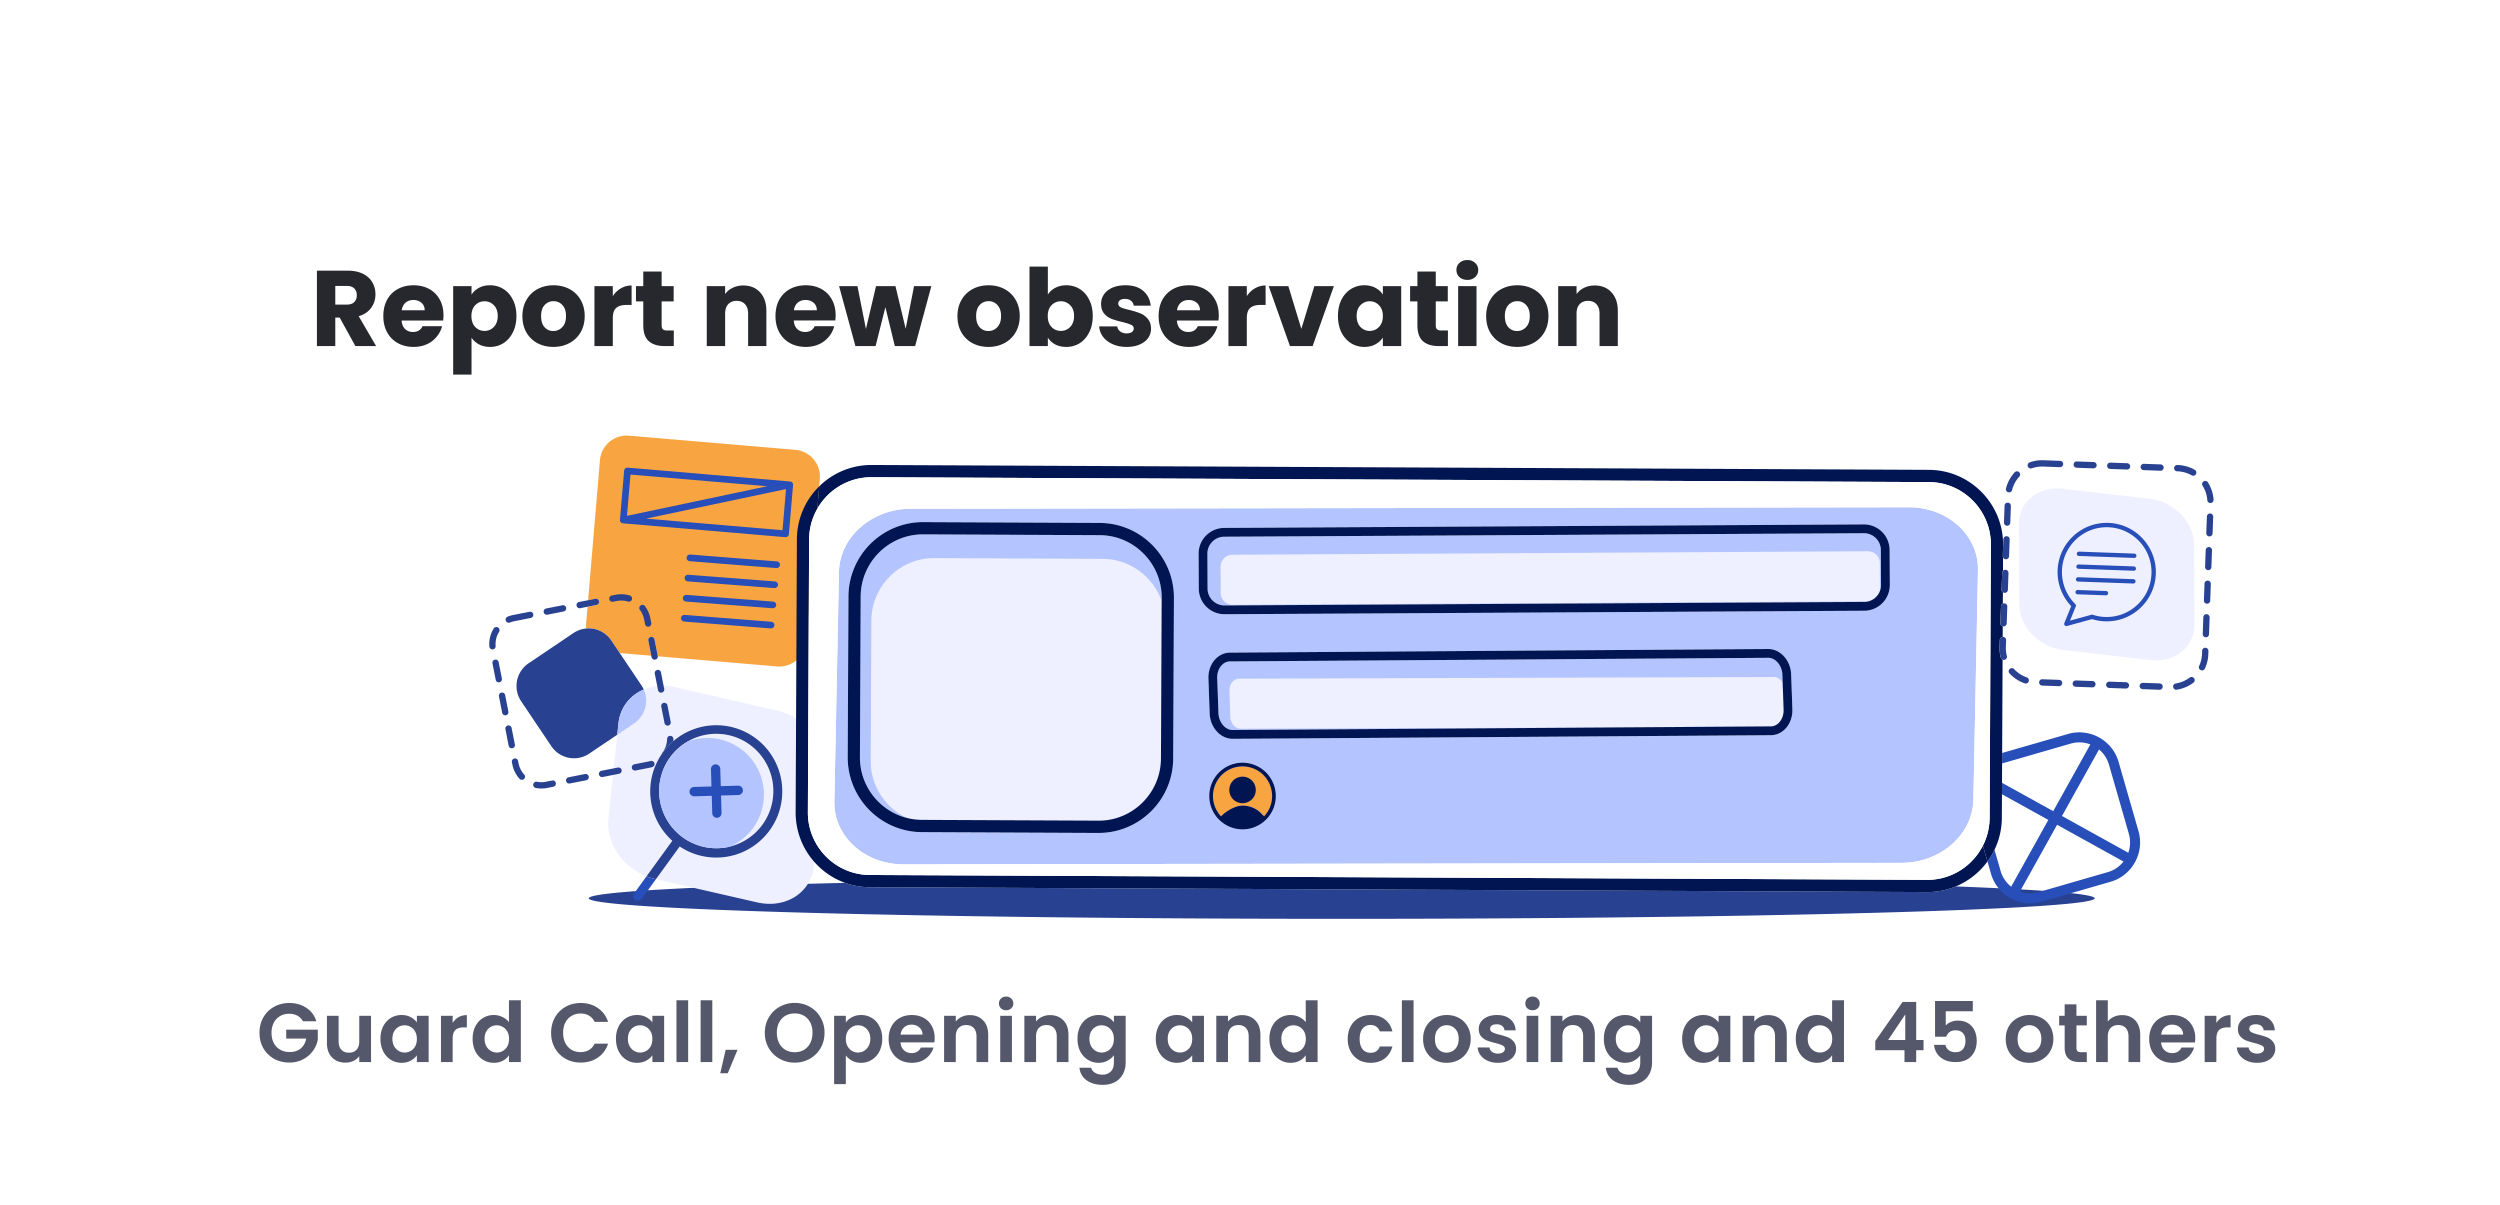
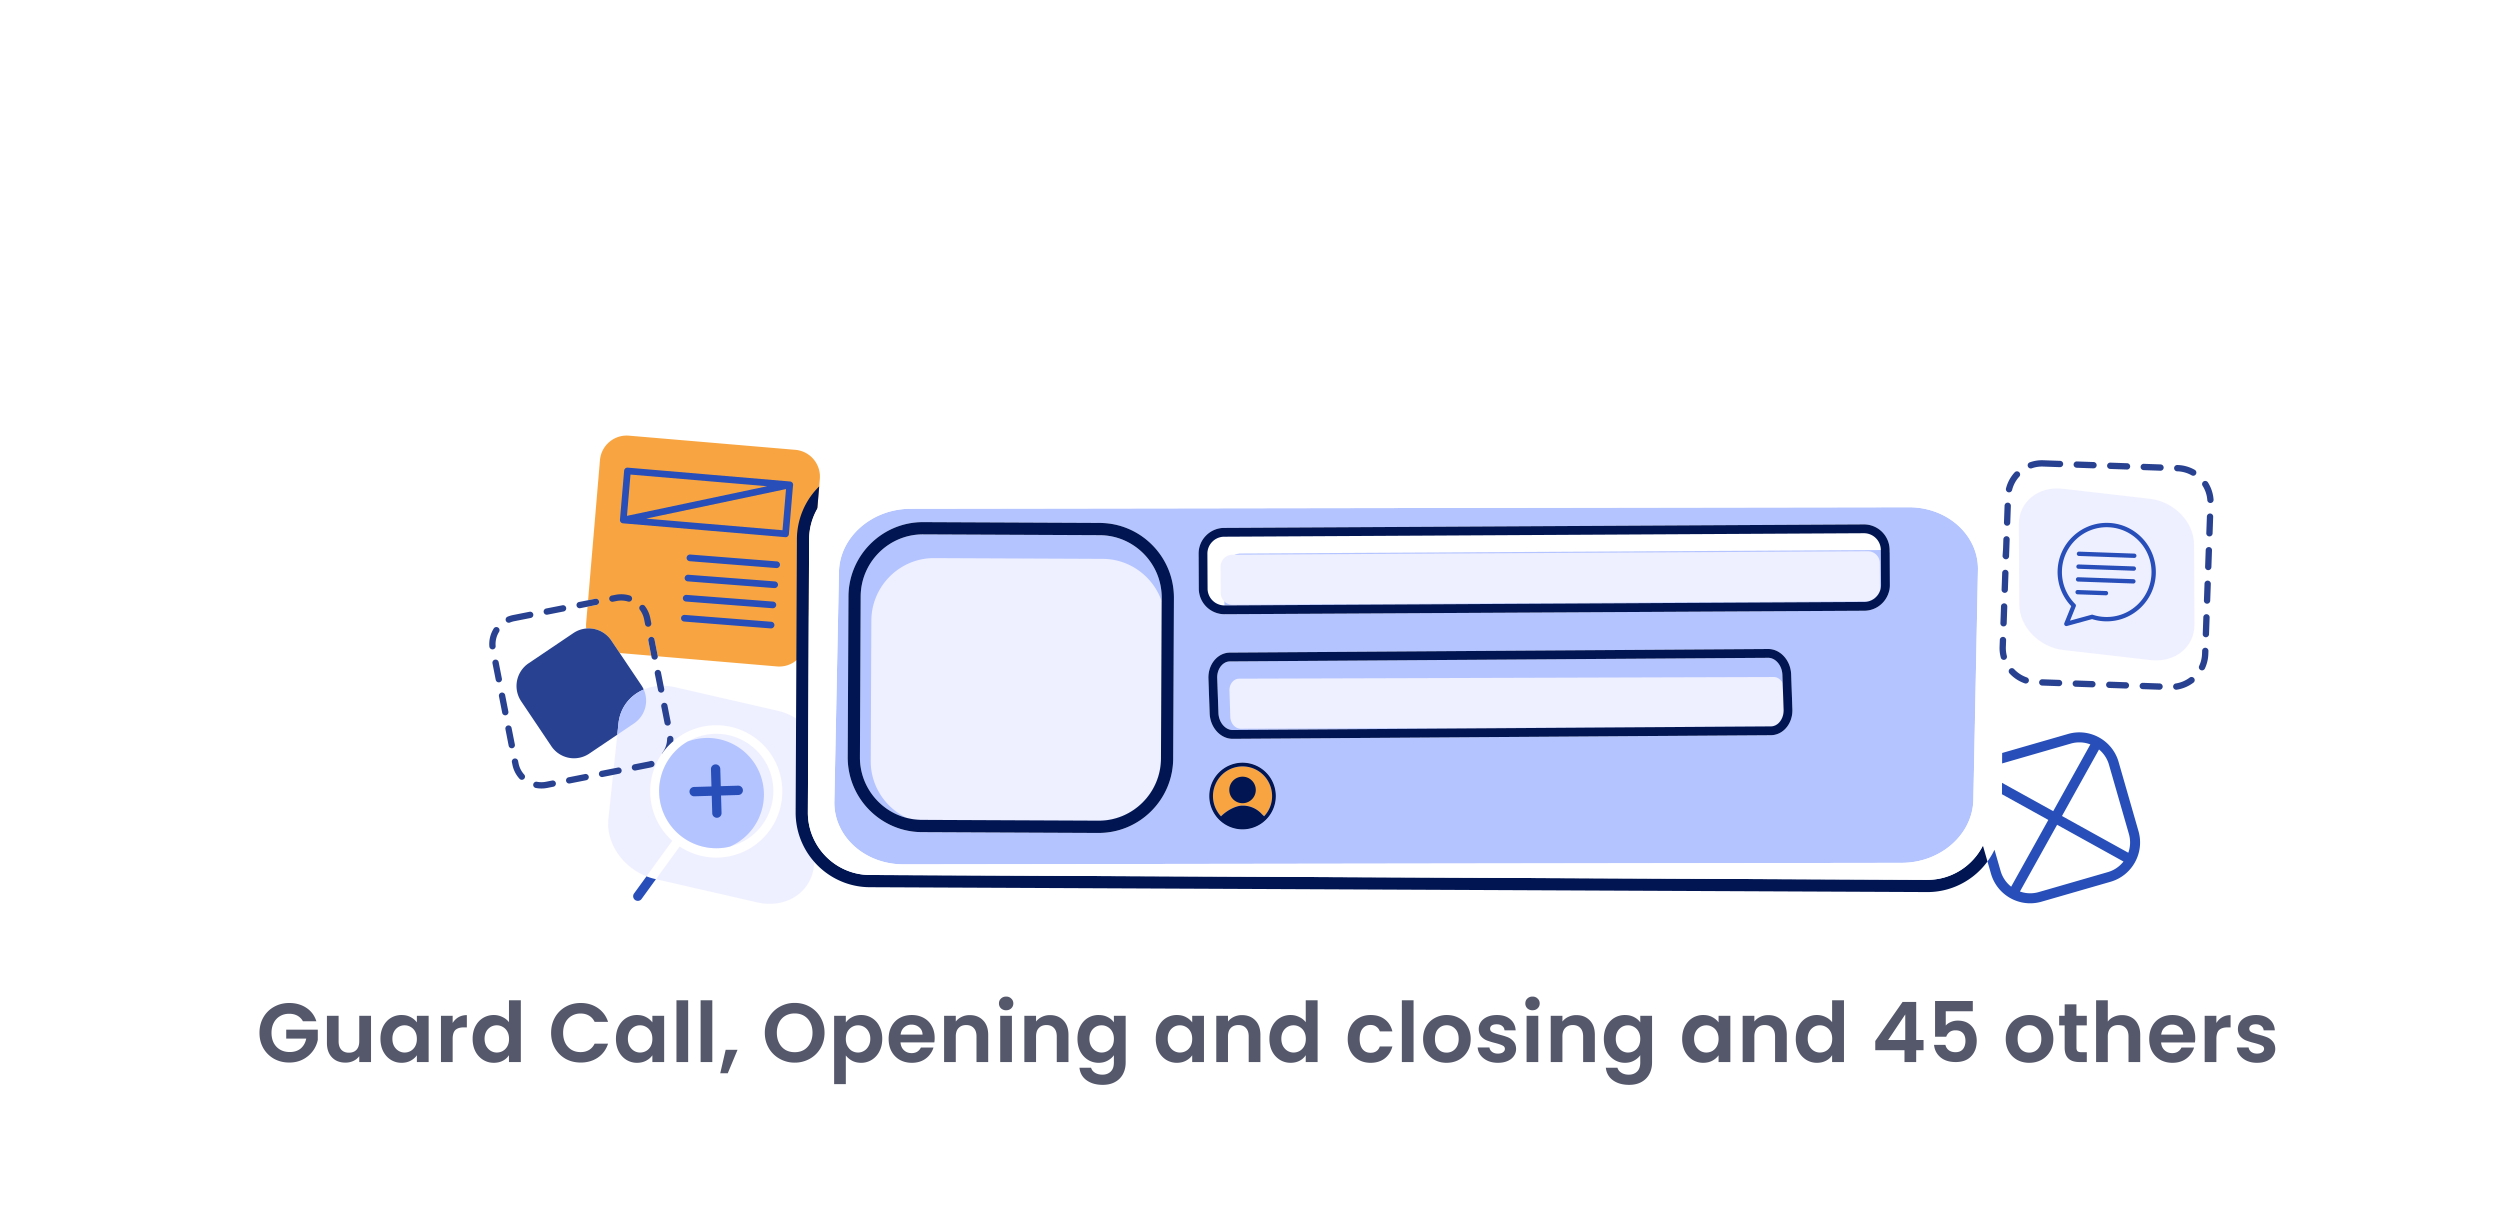
<svg xmlns="http://www.w3.org/2000/svg" viewBox="0 0 419 202">
  <g filter="url(#filter0_dd_4362_3357)">
    <rect width="399" height="182" x="3" y="3" fill="#fff" rx="8" />
-     <path fill="#27282D" d="m35.56 34-2.628-4.77h-.738V34h-3.078V21.364h5.166c.996 0 1.842.174 2.538.522.708.348 1.236.828 1.584 1.44.348.6.522 1.272.522 2.016 0 .84-.24 1.59-.72 2.25-.468.66-1.164 1.128-2.088 1.404L39.034 34H35.56Zm-3.366-6.948h1.908c.564 0 .984-.138 1.26-.414.288-.276.432-.666.432-1.17 0-.48-.144-.858-.432-1.134-.276-.276-.696-.414-1.26-.414h-1.908v3.132Zm18.132 1.764c0 .288-.018.588-.054.9h-6.966c.048.624.246 1.104.594 1.44.36.324.798.486 1.314.486.768 0 1.302-.324 1.602-.972h3.276a4.437 4.437 0 0 1-.918 1.782 4.468 4.468 0 0 1-1.638 1.242c-.66.3-1.398.45-2.214.45-.984 0-1.86-.21-2.628-.63a4.481 4.481 0 0 1-1.8-1.8c-.432-.78-.648-1.692-.648-2.736 0-1.044.21-1.956.63-2.736a4.481 4.481 0 0 1 1.8-1.8c.768-.42 1.65-.63 2.646-.63.972 0 1.836.204 2.592.612.756.408 1.344.99 1.764 1.746.432.756.648 1.638.648 2.646Zm-3.15-.81c0-.528-.18-.948-.54-1.26-.36-.312-.81-.468-1.35-.468-.516 0-.954.15-1.314.45-.348.3-.564.726-.648 1.278h3.852Zm7.852-2.628c.3-.468.714-.846 1.242-1.134.528-.288 1.146-.432 1.854-.432.828 0 1.578.21 2.25.63.672.42 1.2 1.02 1.584 1.8.396.78.594 1.686.594 2.718s-.198 1.944-.594 2.736c-.384.78-.912 1.386-1.584 1.818-.672.42-1.422.63-2.25.63-.696 0-1.314-.144-1.854-.432a3.4 3.4 0 0 1-1.242-1.116v6.192H51.95V23.956h3.078v1.422Zm4.392 3.582c0-.768-.216-1.368-.648-1.8a2.068 2.068 0 0 0-1.566-.666c-.612 0-1.134.222-1.566.666-.42.444-.63 1.05-.63 1.818s.21 1.374.63 1.818c.432.444.954.666 1.566.666.612 0 1.134-.222 1.566-.666.432-.456.648-1.068.648-1.836Zm9.319 5.184c-.984 0-1.872-.21-2.664-.63a4.69 4.69 0 0 1-1.854-1.8c-.444-.78-.666-1.692-.666-2.736 0-1.032.228-1.938.684-2.718a4.625 4.625 0 0 1 1.872-1.818c.792-.42 1.68-.63 2.664-.63.984 0 1.872.21 2.664.63a4.625 4.625 0 0 1 1.872 1.818c.456.78.684 1.686.684 2.718s-.234 1.944-.702 2.736a4.629 4.629 0 0 1-1.89 1.8c-.792.42-1.68.63-2.664.63Zm0-2.664c.588 0 1.086-.216 1.494-.648.42-.432.63-1.05.63-1.854s-.204-1.422-.612-1.854a1.92 1.92 0 0 0-1.476-.648c-.6 0-1.098.216-1.494.648-.396.42-.594 1.038-.594 1.854 0 .804.192 1.422.576 1.854a1.92 1.92 0 0 0 1.476.648Zm9.967-5.85c.36-.552.81-.984 1.35-1.296a3.432 3.432 0 0 1 1.8-.486v3.258h-.846c-.768 0-1.344.168-1.728.504-.384.324-.576.9-.576 1.728V34h-3.078V23.956h3.078v1.674Zm10.219 5.76V34h-1.566c-1.116 0-1.986-.27-2.61-.81-.624-.552-.936-1.446-.936-2.682v-3.996h-1.224v-2.556h1.224v-2.448h3.078v2.448h2.016v2.556H86.89v4.032c0 .3.072.516.216.648.144.132.384.198.72.198h1.098Zm11.649-7.542c1.176 0 2.112.384 2.808 1.152.708.756 1.062 1.8 1.062 3.132V34h-3.06v-5.454c0-.672-.174-1.194-.522-1.566-.348-.372-.816-.558-1.404-.558s-1.056.186-1.404.558c-.348.372-.522.894-.522 1.566V34h-3.078V23.956h3.078v1.332a3.177 3.177 0 0 1 1.26-1.044c.528-.264 1.122-.396 1.782-.396Zm15.477 4.968c0 .288-.018.588-.054.9h-6.966c.048.624.246 1.104.594 1.44.36.324.798.486 1.314.486.768 0 1.302-.324 1.602-.972h3.276a4.437 4.437 0 0 1-.918 1.782 4.468 4.468 0 0 1-1.638 1.242c-.66.3-1.398.45-2.214.45-.984 0-1.86-.21-2.628-.63a4.481 4.481 0 0 1-1.8-1.8c-.432-.78-.648-1.692-.648-2.736 0-1.044.21-1.956.63-2.736a4.481 4.481 0 0 1 1.8-1.8c.768-.42 1.65-.63 2.646-.63.972 0 1.836.204 2.592.612.756.408 1.344.99 1.764 1.746.432.756.648 1.638.648 2.646Zm-3.15-.81c0-.528-.18-.948-.54-1.26-.36-.312-.81-.468-1.35-.468-.516 0-.954.15-1.314.45-.348.3-.564.726-.648 1.278h3.852Zm19.192-4.05L129.375 34h-3.402l-1.584-6.516L122.751 34h-3.384l-2.736-10.044h3.078l1.422 7.182 1.692-7.182h3.258l1.71 7.146 1.404-7.146h2.898Zm9.56 10.188c-.984 0-1.872-.21-2.664-.63a4.69 4.69 0 0 1-1.854-1.8c-.444-.78-.666-1.692-.666-2.736 0-1.032.228-1.938.684-2.718a4.625 4.625 0 0 1 1.872-1.818c.792-.42 1.68-.63 2.664-.63.984 0 1.872.21 2.664.63a4.625 4.625 0 0 1 1.872 1.818c.456.78.684 1.686.684 2.718s-.234 1.944-.702 2.736a4.629 4.629 0 0 1-1.89 1.8c-.792.42-1.68.63-2.664.63Zm0-2.664c.588 0 1.086-.216 1.494-.648.42-.432.63-1.05.63-1.854s-.204-1.422-.612-1.854a1.92 1.92 0 0 0-1.476-.648c-.6 0-1.098.216-1.494.648-.396.42-.594 1.038-.594 1.854 0 .804.192 1.422.576 1.854a1.92 1.92 0 0 0 1.476.648Zm9.967-6.102c.288-.468.702-.846 1.242-1.134.54-.288 1.158-.432 1.854-.432.828 0 1.578.21 2.25.63.672.42 1.2 1.02 1.584 1.8.396.78.594 1.686.594 2.718s-.198 1.944-.594 2.736c-.384.78-.912 1.386-1.584 1.818-.672.42-1.422.63-2.25.63-.708 0-1.326-.138-1.854-.414a3.341 3.341 0 0 1-1.242-1.134V34h-3.078V20.68h3.078v4.698Zm4.392 3.582c0-.768-.216-1.368-.648-1.8a2.068 2.068 0 0 0-1.566-.666c-.612 0-1.134.222-1.566.666-.42.444-.63 1.05-.63 1.818s.21 1.374.63 1.818c.432.444.954.666 1.566.666.612 0 1.134-.222 1.566-.666.432-.456.648-1.068.648-1.836Zm8.833 5.184c-.876 0-1.656-.15-2.34-.45-.684-.3-1.224-.708-1.62-1.224a3.29 3.29 0 0 1-.666-1.764h3.042c.036.348.198.63.486.846.288.216.642.324 1.062.324.384 0 .678-.072.882-.216.216-.156.324-.354.324-.594 0-.288-.15-.498-.45-.63-.3-.144-.786-.3-1.458-.468-.72-.168-1.32-.342-1.8-.522a3.232 3.232 0 0 1-1.242-.882c-.348-.408-.522-.954-.522-1.638 0-.576.156-1.098.468-1.566.324-.48.792-.858 1.404-1.134.624-.276 1.362-.414 2.214-.414 1.26 0 2.25.312 2.97.936.732.624 1.152 1.452 1.26 2.484h-2.844a1.213 1.213 0 0 0-.468-.828c-.252-.204-.588-.306-1.008-.306-.36 0-.636.072-.828.216a.638.638 0 0 0-.288.558c0 .288.15.504.45.648.312.144.792.288 1.44.432.744.192 1.35.384 1.818.576.468.18.876.48 1.224.9.36.408.546.96.558 1.656a2.65 2.65 0 0 1-.504 1.584c-.324.456-.798.816-1.422 1.08-.612.264-1.326.396-2.142.396Zm15.419-5.328c0 .288-.018.588-.054.9h-6.966c.048.624.246 1.104.594 1.44.36.324.798.486 1.314.486.768 0 1.302-.324 1.602-.972h3.276a4.437 4.437 0 0 1-.918 1.782 4.468 4.468 0 0 1-1.638 1.242c-.66.3-1.398.45-2.214.45-.984 0-1.86-.21-2.628-.63a4.481 4.481 0 0 1-1.8-1.8c-.432-.78-.648-1.692-.648-2.736 0-1.044.21-1.956.63-2.736a4.481 4.481 0 0 1 1.8-1.8c.768-.42 1.65-.63 2.646-.63.972 0 1.836.204 2.592.612.756.408 1.344.99 1.764 1.746.432.756.648 1.638.648 2.646Zm-3.15-.81c0-.528-.18-.948-.54-1.26-.36-.312-.81-.468-1.35-.468-.516 0-.954.15-1.314.45-.348.3-.564.726-.648 1.278h3.852Zm7.851-2.376c.36-.552.81-.984 1.35-1.296a3.432 3.432 0 0 1 1.8-.486v3.258h-.846c-.768 0-1.344.168-1.728.504-.384.324-.576.9-.576 1.728V34h-3.078V23.956h3.078v1.674Zm9.14 5.49 2.178-7.164h3.276L195.995 34h-3.798l-3.564-10.044h3.294l2.178 7.164Zm6.137-2.16c0-1.032.192-1.938.576-2.718.396-.78.93-1.38 1.602-1.8a4.159 4.159 0 0 1 2.25-.63c.708 0 1.326.144 1.854.432.54.288.954.666 1.242 1.134v-1.422h3.078V34h-3.078v-1.422c-.3.468-.72.846-1.26 1.134-.528.288-1.146.432-1.854.432-.816 0-1.56-.21-2.232-.63-.672-.432-1.206-1.038-1.602-1.818-.384-.792-.576-1.704-.576-2.736Zm7.524.018c0-.768-.216-1.374-.648-1.818a2.048 2.048 0 0 0-1.548-.666c-.612 0-1.134.222-1.566.666-.42.432-.63 1.032-.63 1.8s.21 1.38.63 1.836c.432.444.954.666 1.566.666.612 0 1.128-.222 1.548-.666.432-.444.648-1.05.648-1.818Zm10.903 2.412V34h-1.566c-1.116 0-1.986-.27-2.61-.81-.624-.552-.936-1.446-.936-2.682v-3.996h-1.224v-2.556h1.224v-2.448h3.078v2.448h2.016v2.556h-2.016v4.032c0 .3.072.516.216.648.144.132.384.198.72.198h1.098Zm3.263-8.478c-.54 0-.984-.156-1.332-.468a1.587 1.587 0 0 1-.504-1.188c0-.48.168-.876.504-1.188.348-.324.792-.486 1.332-.486.528 0 .96.162 1.296.486.348.312.522.708.522 1.188 0 .468-.174.864-.522 1.188-.336.312-.768.468-1.296.468Zm1.53 1.044V34h-3.078V23.956h3.078Zm6.802 10.188c-.984 0-1.872-.21-2.664-.63a4.69 4.69 0 0 1-1.854-1.8c-.444-.78-.666-1.692-.666-2.736 0-1.032.228-1.938.684-2.718a4.625 4.625 0 0 1 1.872-1.818c.792-.42 1.68-.63 2.664-.63.984 0 1.872.21 2.664.63a4.625 4.625 0 0 1 1.872 1.818c.456.78.684 1.686.684 2.718s-.234 1.944-.702 2.736a4.629 4.629 0 0 1-1.89 1.8c-.792.42-1.68.63-2.664.63Zm0-2.664c.588 0 1.086-.216 1.494-.648.42-.432.63-1.05.63-1.854s-.204-1.422-.612-1.854a1.92 1.92 0 0 0-1.476-.648c-.6 0-1.098.216-1.494.648-.396.42-.594 1.038-.594 1.854 0 .804.192 1.422.576 1.854a1.92 1.92 0 0 0 1.476.648Zm13.009-7.632c1.176 0 2.112.384 2.808 1.152.708.756 1.062 1.8 1.062 3.132V34h-3.06v-5.454c0-.672-.174-1.194-.522-1.566-.348-.372-.816-.558-1.404-.558s-1.056.186-1.404.558c-.348.372-.522.894-.522 1.566V34h-3.078V23.956h3.078v1.332a3.177 3.177 0 0 1 1.26-1.044c.528-.264 1.122-.396 1.782-.396Z" />
    <path fill="#55586B" d="M26.77 147.168a2.294 2.294 0 0 0-.924-.938c-.392-.215-.85-.322-1.372-.322-.579 0-1.092.131-1.54.392a2.707 2.707 0 0 0-1.05 1.12c-.252.485-.378 1.045-.378 1.68 0 .653.126 1.223.378 1.708.261.485.62.859 1.078 1.12.457.261.99.392 1.596.392.747 0 1.358-.196 1.834-.588.476-.401.789-.957.938-1.666h-3.36v-1.498h5.292v1.708a4.595 4.595 0 0 1-.84 1.89 4.793 4.793 0 0 1-1.666 1.4c-.672.345-1.428.518-2.268.518-.943 0-1.797-.21-2.562-.63a4.748 4.748 0 0 1-1.792-1.778c-.43-.756-.644-1.615-.644-2.576 0-.961.215-1.82.644-2.576a4.623 4.623 0 0 1 1.792-1.778c.765-.429 1.615-.644 2.548-.644 1.101 0 2.058.271 2.87.812.812.532 1.372 1.283 1.68 2.254H26.77Zm11.414-.924V154H36.21v-.98a2.635 2.635 0 0 1-.994.798c-.401.187-.84.28-1.316.28-.607 0-1.143-.126-1.61-.378a2.81 2.81 0 0 1-1.106-1.134c-.261-.504-.392-1.101-.392-1.792v-4.55h1.96v4.27c0 .616.154 1.092.462 1.428.308.327.728.49 1.26.49.541 0 .966-.163 1.274-.49.308-.336.462-.812.462-1.428v-4.27h1.974Zm1.58 3.85c0-.784.154-1.479.462-2.086.317-.607.742-1.073 1.274-1.4a3.425 3.425 0 0 1 1.806-.49c.579 0 1.083.117 1.512.35a3.05 3.05 0 0 1 1.05.882v-1.106h1.974V154h-1.974v-1.134c-.252.364-.602.667-1.05.91-.439.233-.947.35-1.526.35-.653 0-1.25-.168-1.792-.504-.532-.336-.957-.807-1.274-1.414-.308-.616-.462-1.321-.462-2.114Zm6.104.028c0-.476-.093-.882-.28-1.218a1.916 1.916 0 0 0-.756-.784 1.979 1.979 0 0 0-1.022-.28c-.364 0-.7.089-1.008.266a2.04 2.04 0 0 0-.756.784c-.187.336-.28.737-.28 1.204 0 .467.093.877.28 1.232.196.345.448.611.756.798.317.187.653.28 1.008.28.364 0 .705-.089 1.022-.266a2.04 2.04 0 0 0 .756-.784c.187-.345.28-.756.28-1.232Zm5.998-2.674c.252-.411.579-.733.98-.966.41-.233.878-.35 1.4-.35v2.058h-.518c-.616 0-1.082.145-1.4.434-.308.289-.462.793-.462 1.512V154h-1.96v-7.756h1.96v1.204Zm3.346 2.646c0-.784.154-1.479.462-2.086.318-.607.747-1.073 1.288-1.4a3.425 3.425 0 0 1 1.806-.49c.504 0 .985.112 1.442.336.458.215.822.504 1.092.868v-3.682h1.988V154h-1.988v-1.148a2.651 2.651 0 0 1-1.022.924c-.438.233-.947.35-1.526.35-.653 0-1.25-.168-1.792-.504a3.567 3.567 0 0 1-1.288-1.414c-.308-.616-.462-1.321-.462-2.114Zm6.104.028c0-.476-.093-.882-.28-1.218a1.916 1.916 0 0 0-.756-.784 1.979 1.979 0 0 0-1.022-.28c-.364 0-.7.089-1.008.266a2.04 2.04 0 0 0-.756.784c-.186.336-.28.737-.28 1.204 0 .467.094.877.28 1.232.196.345.448.611.756.798.318.187.654.28 1.008.28.364 0 .705-.089 1.022-.266a2.04 2.04 0 0 0 .756-.784c.187-.345.28-.756.28-1.232Zm7.049-1.022c0-.961.214-1.82.644-2.576a4.65 4.65 0 0 1 1.778-1.778c.756-.429 1.6-.644 2.534-.644 1.092 0 2.048.28 2.87.84.82.56 1.395 1.335 1.722 2.324h-2.254c-.224-.467-.542-.817-.952-1.05-.402-.233-.868-.35-1.4-.35a2.89 2.89 0 0 0-1.526.406 2.737 2.737 0 0 0-1.036 1.12c-.243.485-.364 1.055-.364 1.708 0 .644.12 1.213.364 1.708a2.84 2.84 0 0 0 1.036 1.134c.448.261.956.392 1.526.392.532 0 .998-.117 1.4-.35.41-.243.728-.597.952-1.064h2.254c-.327.999-.901 1.778-1.722 2.338-.812.551-1.77.826-2.87.826-.934 0-1.778-.21-2.534-.63a4.778 4.778 0 0 1-1.778-1.778c-.43-.756-.644-1.615-.644-2.576Zm10.868.994c0-.784.154-1.479.462-2.086.317-.607.742-1.073 1.274-1.4a3.425 3.425 0 0 1 1.806-.49c.578 0 1.082.117 1.512.35a3.07 3.07 0 0 1 1.05.882v-1.106h1.974V154h-1.974v-1.134c-.252.364-.602.667-1.05.91-.439.233-.948.35-1.526.35a3.329 3.329 0 0 1-1.792-.504c-.532-.336-.957-.807-1.274-1.414-.308-.616-.462-1.321-.462-2.114Zm6.104.028c0-.476-.094-.882-.28-1.218a1.916 1.916 0 0 0-.756-.784 1.979 1.979 0 0 0-1.022-.28c-.364 0-.7.089-1.008.266a2.04 2.04 0 0 0-.756.784c-.187.336-.28.737-.28 1.204 0 .467.093.877.28 1.232.196.345.448.611.756.798.317.187.653.28 1.008.28.364 0 .704-.089 1.022-.266a2.04 2.04 0 0 0 .756-.784c.186-.345.28-.756.28-1.232Zm5.998-6.482V154h-1.96v-10.36h1.96Zm4.047 0V154h-1.96v-10.36h1.96Zm4.228 8.302-1.638 3.934h-1.26l.91-3.934h1.988Zm9.585 2.156a5.065 5.065 0 0 1-2.52-.644 4.816 4.816 0 0 1-1.82-1.778c-.448-.765-.672-1.629-.672-2.59 0-.952.224-1.806.672-2.562a4.788 4.788 0 0 1 1.82-1.792 5.065 5.065 0 0 1 2.52-.644c.924 0 1.764.215 2.52.644a4.697 4.697 0 0 1 1.806 1.792c.448.756.672 1.61.672 2.562 0 .961-.224 1.825-.672 2.59a4.723 4.723 0 0 1-1.806 1.778 5.07 5.07 0 0 1-2.52.644Zm0-1.75c.588 0 1.106-.131 1.554-.392a2.782 2.782 0 0 0 1.05-1.148c.252-.495.378-1.069.378-1.722s-.126-1.223-.378-1.708a2.685 2.685 0 0 0-1.05-1.134c-.448-.261-.966-.392-1.554-.392-.588 0-1.111.131-1.568.392a2.685 2.685 0 0 0-1.05 1.134c-.252.485-.378 1.055-.378 1.708s.126 1.227.378 1.722c.252.495.602.877 1.05 1.148.457.261.98.392 1.568.392Zm8.566-4.984a2.919 2.919 0 0 1 1.036-.882c.448-.243.956-.364 1.526-.364a3.355 3.355 0 0 1 3.066 1.89c.317.597.476 1.293.476 2.086 0 .793-.159 1.498-.476 2.114a3.472 3.472 0 0 1-1.274 1.414 3.287 3.287 0 0 1-1.792.504c-.57 0-1.074-.117-1.512-.35a3.228 3.228 0 0 1-1.05-.882v4.802h-1.96v-11.452h1.96v1.12Zm4.102 2.73c0-.467-.098-.868-.294-1.204a1.92 1.92 0 0 0-.756-.784 1.988 1.988 0 0 0-1.008-.266c-.355 0-.691.093-1.008.28a2.04 2.04 0 0 0-.756.784c-.187.345-.28.751-.28 1.218 0 .467.093.873.28 1.218.196.345.448.611.756.798.317.177.653.266 1.008.266.364 0 .7-.093 1.008-.28.317-.187.569-.453.756-.798.196-.345.294-.756.294-1.232Zm10.786-.14c0 .28-.019.532-.056.756h-5.67c.047.56.243.999.588 1.316.345.317.77.476 1.274.476.728 0 1.246-.313 1.554-.938h2.114a3.564 3.564 0 0 1-1.288 1.848c-.635.476-1.414.714-2.338.714-.747 0-1.419-.163-2.016-.49a3.604 3.604 0 0 1-1.386-1.414c-.327-.607-.49-1.307-.49-2.1 0-.803.163-1.507.49-2.114a3.421 3.421 0 0 1 1.372-1.4c.588-.327 1.265-.49 2.03-.49.737 0 1.395.159 1.974.476a3.28 3.28 0 0 1 1.358 1.358c.327.579.49 1.246.49 2.002Zm-2.03-.56c-.009-.504-.191-.905-.546-1.204-.355-.308-.789-.462-1.302-.462-.485 0-.896.149-1.232.448-.327.289-.527.695-.602 1.218h3.682Zm7.909-3.262c.924 0 1.67.294 2.24.882.569.579.854 1.391.854 2.436V154h-1.96v-4.284c0-.616-.154-1.087-.462-1.414-.308-.336-.728-.504-1.26-.504-.542 0-.971.168-1.288.504-.308.327-.462.798-.462 1.414V154h-1.96v-7.756h1.96v.966c.261-.336.592-.597.994-.784.41-.196.858-.294 1.344-.294Zm6.102-.812a1.23 1.23 0 0 1-.868-.322 1.122 1.122 0 0 1-.336-.826c0-.327.112-.597.336-.812.233-.224.522-.336.868-.336.345 0 .63.112.854.336.233.215.35.485.35.812a1.1 1.1 0 0 1-.35.826c-.224.215-.509.322-.854.322Zm.966.924V154h-1.96v-7.756h1.96Zm6.384-.112c.924 0 1.671.294 2.24.882.569.579.854 1.391.854 2.436V154h-1.96v-4.284c0-.616-.154-1.087-.462-1.414-.308-.336-.728-.504-1.26-.504-.541 0-.971.168-1.288.504-.308.327-.462.798-.462 1.414V154h-1.96v-7.756h1.96v.966a2.66 2.66 0 0 1 .994-.784 3.082 3.082 0 0 1 1.344-.294Zm8.146-.014c.579 0 1.087.117 1.526.35a2.75 2.75 0 0 1 1.036.882v-1.106h1.974v7.812c0 .719-.145 1.358-.434 1.918a3.169 3.169 0 0 1-1.302 1.344c-.579.336-1.279.504-2.1.504-1.101 0-2.007-.257-2.716-.77-.7-.513-1.097-1.213-1.19-2.1h1.946c.103.355.322.635.658.84.345.215.761.322 1.246.322.569 0 1.031-.173 1.386-.518.355-.336.532-.849.532-1.54v-1.204c-.252.364-.602.667-1.05.91-.439.243-.943.364-1.512.364a3.331 3.331 0 0 1-1.792-.504 3.567 3.567 0 0 1-1.288-1.414c-.308-.616-.462-1.321-.462-2.114 0-.784.154-1.479.462-2.086.317-.607.742-1.073 1.274-1.4a3.423 3.423 0 0 1 1.806-.49Zm2.562 4.004c0-.476-.093-.882-.28-1.218a1.92 1.92 0 0 0-.756-.784 1.978 1.978 0 0 0-1.022-.28c-.364 0-.7.089-1.008.266a2.04 2.04 0 0 0-.756.784c-.187.336-.28.737-.28 1.204 0 .467.093.877.28 1.232.196.345.448.611.756.798.317.187.653.28 1.008.28.364 0 .705-.089 1.022-.266.317-.187.569-.448.756-.784.187-.345.28-.756.28-1.232Zm7.02-.028c0-.784.154-1.479.462-2.086.317-.607.742-1.073 1.274-1.4a3.423 3.423 0 0 1 1.806-.49c.579 0 1.083.117 1.512.35a3.05 3.05 0 0 1 1.05.882v-1.106h1.974V154h-1.974v-1.134c-.252.364-.602.667-1.05.91-.439.233-.947.35-1.526.35a3.331 3.331 0 0 1-1.792-.504c-.532-.336-.957-.807-1.274-1.414-.308-.616-.462-1.321-.462-2.114Zm6.104.028c0-.476-.093-.882-.28-1.218a1.92 1.92 0 0 0-.756-.784 1.978 1.978 0 0 0-1.022-.28c-.364 0-.7.089-1.008.266a2.04 2.04 0 0 0-.756.784c-.187.336-.28.737-.28 1.204 0 .467.093.877.28 1.232.196.345.448.611.756.798.317.187.653.28 1.008.28.364 0 .705-.089 1.022-.266.317-.187.569-.448.756-.784.187-.345.28-.756.28-1.232Zm8.336-3.99c.924 0 1.671.294 2.24.882.57.579.854 1.391.854 2.436V154h-1.96v-4.284c0-.616-.154-1.087-.462-1.414-.308-.336-.728-.504-1.26-.504-.541 0-.97.168-1.288.504-.308.327-.462.798-.462 1.414V154h-1.96v-7.756h1.96v.966c.262-.336.593-.597.994-.784a3.082 3.082 0 0 1 1.344-.294Zm4.604 3.962c0-.784.154-1.479.462-2.086.318-.607.747-1.073 1.288-1.4a3.428 3.428 0 0 1 1.806-.49c.504 0 .985.112 1.442.336.458.215.822.504 1.092.868v-3.682h1.988V154h-1.988v-1.148a2.644 2.644 0 0 1-1.022.924c-.438.233-.947.35-1.526.35-.653 0-1.25-.168-1.792-.504a3.575 3.575 0 0 1-1.288-1.414c-.308-.616-.462-1.321-.462-2.114Zm6.104.028c0-.476-.093-.882-.28-1.218a1.907 1.907 0 0 0-.756-.784 1.978 1.978 0 0 0-1.022-.28c-.364 0-.7.089-1.008.266a2.04 2.04 0 0 0-.756.784c-.186.336-.28.737-.28 1.204 0 .467.094.877.28 1.232.196.345.448.611.756.798.318.187.654.28 1.008.28.364 0 .705-.089 1.022-.266a2.03 2.03 0 0 0 .756-.784c.187-.345.28-.756.28-1.232Zm7.02 0c0-.803.164-1.503.49-2.1a3.45 3.45 0 0 1 1.358-1.4c.579-.336 1.242-.504 1.988-.504.962 0 1.755.243 2.38.728.635.476 1.06 1.148 1.274 2.016h-2.114a1.495 1.495 0 0 0-.574-.784c-.261-.196-.588-.294-.98-.294-.56 0-1.003.205-1.33.616-.326.401-.49.975-.49 1.722 0 .737.164 1.311.49 1.722.327.401.77.602 1.33.602.794 0 1.312-.355 1.554-1.064h2.114c-.214.84-.639 1.507-1.274 2.002-.634.495-1.428.742-2.38.742-.746 0-1.409-.163-1.988-.49a3.572 3.572 0 0 1-1.358-1.4c-.326-.607-.49-1.311-.49-2.114Zm11.036-6.482V154h-1.96v-10.36h1.96Zm5.531 10.486c-.747 0-1.419-.163-2.016-.49a3.667 3.667 0 0 1-1.414-1.414c-.336-.607-.504-1.307-.504-2.1 0-.793.172-1.493.518-2.1a3.64 3.64 0 0 1 1.442-1.4 4.116 4.116 0 0 1 2.03-.504c.746 0 1.423.168 2.03.504a3.562 3.562 0 0 1 1.428 1.4c.354.607.532 1.307.532 2.1 0 .793-.182 1.493-.546 2.1a3.72 3.72 0 0 1-1.456 1.414c-.607.327-1.288.49-2.044.49Zm0-1.708c.354 0 .686-.084.994-.252a1.92 1.92 0 0 0 .756-.784c.186-.345.28-.765.28-1.26 0-.737-.196-1.302-.588-1.694a1.878 1.878 0 0 0-1.414-.602c-.56 0-1.032.201-1.414.602-.374.392-.56.957-.56 1.694s.182 1.307.546 1.708c.373.392.84.588 1.4.588Zm8.602 1.708c-.635 0-1.204-.112-1.708-.336-.504-.233-.906-.546-1.204-.938a2.382 2.382 0 0 1-.476-1.302h1.974c.037.299.182.546.434.742.261.196.583.294.966.294.373 0 .662-.075.868-.224.214-.149.322-.341.322-.574 0-.252-.131-.439-.392-.56-.252-.131-.658-.271-1.218-.42a10.747 10.747 0 0 1-1.428-.434 2.53 2.53 0 0 1-.952-.686c-.262-.308-.392-.723-.392-1.246 0-.429.121-.821.364-1.176.252-.355.606-.635 1.064-.84.466-.205 1.012-.308 1.638-.308.924 0 1.661.233 2.212.7.55.457.854 1.078.91 1.862h-1.876a.985.985 0 0 0-.392-.728c-.224-.187-.528-.28-.91-.28-.355 0-.63.065-.826.196a.63.63 0 0 0-.28.546c0 .261.13.462.392.602.261.131.667.266 1.218.406.56.14 1.022.285 1.386.434.364.149.676.383.938.7.27.308.41.719.42 1.232 0 .448-.126.849-.378 1.204-.243.355-.598.635-1.064.84-.458.196-.994.294-1.61.294Zm5.804-8.806c-.345 0-.634-.107-.868-.322a1.122 1.122 0 0 1-.336-.826c0-.327.112-.597.336-.812.234-.224.523-.336.868-.336.346 0 .63.112.854.336.234.215.35.485.35.812 0 .327-.116.602-.35.826-.224.215-.508.322-.854.322Zm.966.924V154h-1.96v-7.756h1.96Zm6.385-.112c.924 0 1.671.294 2.24.882.569.579.854 1.391.854 2.436V154h-1.96v-4.284c0-.616-.154-1.087-.462-1.414-.308-.336-.728-.504-1.26-.504-.541 0-.971.168-1.288.504-.308.327-.462.798-.462 1.414V154h-1.96v-7.756h1.96v.966a2.66 2.66 0 0 1 .994-.784 3.082 3.082 0 0 1 1.344-.294Zm8.146-.014c.578 0 1.087.117 1.526.35.438.224.784.518 1.036.882v-1.106h1.974v7.812c0 .719-.145 1.358-.434 1.918a3.18 3.18 0 0 1-1.302 1.344c-.579.336-1.279.504-2.1.504-1.102 0-2.007-.257-2.716-.77-.7-.513-1.097-1.213-1.19-2.1h1.946c.102.355.322.635.658.84.345.215.76.322 1.246.322.569 0 1.031-.173 1.386-.518.354-.336.532-.849.532-1.54v-1.204c-.252.364-.602.667-1.05.91-.439.243-.943.364-1.512.364a3.329 3.329 0 0 1-1.792-.504 3.56 3.56 0 0 1-1.288-1.414c-.308-.616-.462-1.321-.462-2.114 0-.784.154-1.479.462-2.086.317-.607.742-1.073 1.274-1.4a3.423 3.423 0 0 1 1.806-.49Zm2.562 4.004c0-.476-.094-.882-.28-1.218a1.92 1.92 0 0 0-.756-.784 1.98 1.98 0 0 0-1.022-.28c-.364 0-.7.089-1.008.266a2.04 2.04 0 0 0-.756.784c-.187.336-.28.737-.28 1.204 0 .467.093.877.28 1.232.196.345.448.611.756.798.317.187.653.28 1.008.28.364 0 .704-.089 1.022-.266.317-.187.569-.448.756-.784.186-.345.28-.756.28-1.232Zm7.02-.028c0-.784.154-1.479.462-2.086.317-.607.742-1.073 1.274-1.4a3.423 3.423 0 0 1 1.806-.49c.579 0 1.083.117 1.512.35a3.05 3.05 0 0 1 1.05.882v-1.106h1.974V154h-1.974v-1.134c-.252.364-.602.667-1.05.91-.439.233-.947.35-1.526.35a3.331 3.331 0 0 1-1.792-.504c-.532-.336-.957-.807-1.274-1.414-.308-.616-.462-1.321-.462-2.114Zm6.104.028c0-.476-.093-.882-.28-1.218a1.92 1.92 0 0 0-.756-.784 1.978 1.978 0 0 0-1.022-.28c-.364 0-.7.089-1.008.266a2.04 2.04 0 0 0-.756.784c-.187.336-.28.737-.28 1.204 0 .467.093.877.28 1.232.196.345.448.611.756.798.317.187.653.28 1.008.28.364 0 .705-.089 1.022-.266.317-.187.569-.448.756-.784.187-.345.28-.756.28-1.232Zm8.336-3.99c.924 0 1.671.294 2.24.882.57.579.854 1.391.854 2.436V154h-1.96v-4.284c0-.616-.154-1.087-.462-1.414-.308-.336-.728-.504-1.26-.504-.541 0-.97.168-1.288.504-.308.327-.462.798-.462 1.414V154h-1.96v-7.756h1.96v.966c.262-.336.593-.597.994-.784a3.082 3.082 0 0 1 1.344-.294Zm4.604 3.962c0-.784.154-1.479.462-2.086a3.469 3.469 0 0 1 1.288-1.4 3.423 3.423 0 0 1 1.806-.49c.504 0 .985.112 1.442.336.457.215.821.504 1.092.868v-3.682h1.988V154h-1.988v-1.148a2.651 2.651 0 0 1-1.022.924c-.439.233-.947.35-1.526.35a3.331 3.331 0 0 1-1.792-.504 3.567 3.567 0 0 1-1.288-1.414c-.308-.616-.462-1.321-.462-2.114Zm6.104.028c0-.476-.093-.882-.28-1.218a1.92 1.92 0 0 0-.756-.784 1.978 1.978 0 0 0-1.022-.28c-.364 0-.7.089-1.008.266a2.04 2.04 0 0 0-.756.784c-.187.336-.28.737-.28 1.204 0 .467.093.877.28 1.232.196.345.448.611.756.798.317.187.653.28 1.008.28.364 0 .705-.089 1.022-.266.317-.187.569-.448.756-.784.187-.345.28-.756.28-1.232Zm7.216 1.89v-1.54l4.578-6.552h2.282v6.384h1.232v1.708h-1.232V154h-1.96v-1.988h-4.9Zm5.026-5.992-2.87 4.284h2.87v-4.284Zm11.324-.532h-4.536v2.394c.196-.243.476-.439.84-.588a2.873 2.873 0 0 1 1.162-.238c.747 0 1.358.163 1.834.49.476.327.822.747 1.036 1.26.215.504.322 1.045.322 1.624 0 1.073-.308 1.937-.924 2.59-.606.653-1.474.98-2.604.98-1.064 0-1.913-.266-2.548-.798-.634-.532-.994-1.227-1.078-2.086h1.904c.084.373.271.672.56.896.299.224.677.336 1.134.336.551 0 .966-.173 1.246-.518.28-.345.42-.803.42-1.372 0-.579-.144-1.017-.434-1.316-.28-.308-.695-.462-1.246-.462-.392 0-.718.098-.98.294a1.604 1.604 0 0 0-.56.784h-1.876v-5.992h6.328v1.722Zm9.454 8.638c-.747 0-1.419-.163-2.016-.49a3.674 3.674 0 0 1-1.414-1.414c-.336-.607-.504-1.307-.504-2.1 0-.793.173-1.493.518-2.1a3.647 3.647 0 0 1 1.442-1.4 4.119 4.119 0 0 1 2.03-.504c.747 0 1.423.168 2.03.504a3.55 3.55 0 0 1 1.428 1.4c.355.607.532 1.307.532 2.1 0 .793-.182 1.493-.546 2.1a3.72 3.72 0 0 1-1.456 1.414c-.607.327-1.288.49-2.044.49Zm0-1.708c.355 0 .686-.084.994-.252a1.92 1.92 0 0 0 .756-.784c.187-.345.28-.765.28-1.26 0-.737-.196-1.302-.588-1.694a1.878 1.878 0 0 0-1.414-.602c-.56 0-1.031.201-1.414.602-.373.392-.56.957-.56 1.694s.182 1.307.546 1.708c.373.392.84.588 1.4.588Zm7.916-4.564v3.752c0 .261.06.453.182.574.13.112.345.168.644.168h.91V154h-1.232c-1.652 0-2.478-.803-2.478-2.408v-3.738h-.924v-1.61h.924v-1.918h1.974v1.918h1.736v1.61h-1.736Zm7.663-1.722c.588 0 1.111.131 1.568.392.458.252.812.63 1.064 1.134.262.495.392 1.092.392 1.792V154h-1.96v-4.284c0-.616-.154-1.087-.462-1.414-.308-.336-.728-.504-1.26-.504-.541 0-.97.168-1.288.504-.308.327-.462.798-.462 1.414V154h-1.96v-10.36h1.96v3.57a2.502 2.502 0 0 1 1.008-.784c.42-.196.887-.294 1.4-.294Zm12.248 3.822c0 .28-.018.532-.056.756h-5.67c.047.56.243.999.588 1.316.346.317.77.476 1.274.476.728 0 1.246-.313 1.554-.938h2.114a3.564 3.564 0 0 1-1.288 1.848c-.634.476-1.414.714-2.338.714-.746 0-1.418-.163-2.016-.49a3.604 3.604 0 0 1-1.386-1.414c-.326-.607-.49-1.307-.49-2.1 0-.803.164-1.507.49-2.114a3.421 3.421 0 0 1 1.372-1.4c.588-.327 1.265-.49 2.03-.49.738 0 1.396.159 1.974.476a3.28 3.28 0 0 1 1.358 1.358c.327.579.49 1.246.49 2.002Zm-2.03-.56c-.009-.504-.191-.905-.546-1.204-.354-.308-.788-.462-1.302-.462-.485 0-.896.149-1.232.448-.326.289-.527.695-.602 1.218h3.682Zm5.571-1.946c.252-.411.579-.733.98-.966.411-.233.877-.35 1.4-.35v2.058h-.518c-.616 0-1.083.145-1.4.434-.308.289-.462.793-.462 1.512V154h-1.96v-7.756h1.96v1.204Zm6.818 6.678c-.635 0-1.204-.112-1.708-.336a3.133 3.133 0 0 1-1.204-.938 2.39 2.39 0 0 1-.476-1.302h1.974c.037.299.182.546.434.742.261.196.583.294.966.294.373 0 .663-.075.868-.224.215-.149.322-.341.322-.574 0-.252-.131-.439-.392-.56-.252-.131-.658-.271-1.218-.42a10.747 10.747 0 0 1-1.428-.434 2.537 2.537 0 0 1-.952-.686c-.261-.308-.392-.723-.392-1.246 0-.429.121-.821.364-1.176.252-.355.607-.635 1.064-.84.467-.205 1.013-.308 1.638-.308.924 0 1.661.233 2.212.7.551.457.854 1.078.91 1.862h-1.876a.985.985 0 0 0-.392-.728c-.224-.187-.527-.28-.91-.28-.355 0-.63.065-.826.196a.63.63 0 0 0-.28.546c0 .261.131.462.392.602.261.131.667.266 1.218.406.56.14 1.022.285 1.386.434.364.149.677.383.938.7.271.308.411.719.42 1.232 0 .448-.126.849-.378 1.204-.243.355-.597.635-1.064.84-.457.196-.994.294-1.61.294Z" />
    <g clip-path="url(#clip0_4362_3357)">
-       <path fill="#284190" d="M327.068 126.556c0 1.901-56.497 3.44-126.195 3.44s-126.195-1.539-126.195-3.44c0-1.033 16.623-1.96 42.96-2.587a12.41 12.41 0 0 0 4.14.727l177.185.816a12.393 12.393 0 0 0 4.829-.949c14.657.561 23.276 1.248 23.276 1.993Z" />
      <path fill="#EFF0FF" d="M103.972 113.949a9.573 9.573 0 0 1-5.628 3.934c-.004 0-.011.004-.015.004-.004.004-.007.004-.007.004-.155.037-.31.074-.464.103a9.583 9.583 0 0 1-7.176-1.48 9.616 9.616 0 0 1-4.037-6.12 9.608 9.608 0 0 1 1.474-7.193 9.54 9.54 0 0 1 3.12-2.916c.003-.004.007-.004.01-.008a9.553 9.553 0 0 1 10.159.355 9.602 9.602 0 0 1 2.564 13.317Z" />
      <path fill="#EFF0FF" d="m112.806 117.417-.321 3.045-.074.69a6.963 6.963 0 0 1-1.005 2.975c-1.617 2.606-4.91 3.938-8.501 3.115l-10.66-2.443-6.31-1.447 3.982-5.478a11.048 11.048 0 0 0 10.811.82 11.09 11.09 0 0 0 6.317-8.833 11.103 11.103 0 0 0-4.233-10 11.045 11.045 0 0 0-13.963.359 10.798 10.798 0 0 0-1.93 2.144 11.102 11.102 0 0 0 1.76 14.554l-4.328 5.958c-4.033-1.576-6.807-5.614-6.387-9.619l.777-7.379.118-1.103.597-5.637.195-1.867c.28-2.684 1.93-4.736 4.24-5.71a7.99 7.99 0 0 1 2.261-.576c.35-.037.707-.055 1.068-.044.63.007 1.279.085 1.938.236l17.132 3.93c1.127.26 2.184.706 3.134 1.296a10.844 10.844 0 0 1 2.041 1.661l-.066 14.071a10.392 10.392 0 0 0 1.407 5.282Z" />
-       <path fill="#284190" d="M102.813 99.86a11.045 11.045 0 0 0-13.964.358 10.776 10.776 0 0 0-1.93 2.145 11.102 11.102 0 0 0 1.76 14.553l-4.327 5.958c.456.181.931.328 1.418.439l.165.037 3.982-5.478a11.047 11.047 0 0 0 10.811.82 11.087 11.087 0 0 0 6.317-8.833 11.1 11.1 0 0 0-4.232-9.999Zm1.16 14.089a9.57 9.57 0 0 1-5.628 3.934c-.004 0-.011.004-.015.004-.003.004-.007.004-.007.004-.155.037-.31.074-.464.103a9.583 9.583 0 0 1-7.176-1.48 9.618 9.618 0 0 1-4.037-6.12 9.61 9.61 0 0 1 1.474-7.194 9.55 9.55 0 0 1 3.12-2.916c.003-.003.007-.003.01-.007a9.56 9.56 0 0 1 10.16.354 9.61 9.61 0 0 1 2.563 13.318Z" />
      <path fill="#B4C4FF" d="M98.346 117.884s-.011.004-.015.004c-.004.003-.007.003-.007.003-.155.037-.31.074-.465.104a9.588 9.588 0 0 1-9.738-14.794 9.538 9.538 0 0 1 3.12-2.916c.003-.004.007-.004.01-.007a9.299 9.299 0 0 1 1.514-.425c5.139-.993 10.108 2.377 11.099 7.526a9.506 9.506 0 0 1-5.518 10.505Z" />
      <path fill="#274EB9" d="M85.77 123.314a9.614 9.614 0 0 1-1.418-.439l-1.798 2.477-.269.369a.781.781 0 1 0 1.267.911l1.032-1.421 1.351-1.86-.165-.037Zm5.794-14.611a.777.777 0 0 0 .804.757l2.92-.085.085 2.927a.777.777 0 0 0 .803.757.777.777 0 0 0 .755-.805l-.084-2.927 2.92-.085a.783.783 0 0 0-.044-1.565l-2.92.085-.085-2.927a.782.782 0 0 0-1.562.048l.085 2.927-2.921.085a.783.783 0 0 0-.76.805l.004.003Z" />
      <path fill="#F8A541" d="m113.405 56.27-.106 1.247-.317 3.747a10.344 10.344 0 0 0-1.374 5.13l-.055 11.664-.468 5.526a4.488 4.488 0 0 1-1.617 3.089 4.461 4.461 0 0 1-3.249 1.022l-19.975-1.701s-.004-.04-.008-.06l-.545-2.76a.523.523 0 0 0-.619-.417.524.524 0 0 0-.416.62l.494 2.52-5.286-.45-1.41-2.1a4.566 4.566 0 0 0-4.207-2.008 4.55 4.55 0 0 1-.011-.897l.232-2.75 1.514-.298a.524.524 0 0 0 .416-.62.528.528 0 0 0-.619-.418l-1.215.24 1.989-23.467a4.5 4.5 0 0 1 4.865-4.112l27.884 2.373a4.513 4.513 0 0 1 4.103 4.88Z" />
      <path fill="#274EB9" d="M108.918 57.145a.552.552 0 0 0-.268-.373.541.541 0 0 0-.244-.077l-27.198-2.318a.556.556 0 0 0-.604.51l-.7 8.22a.582.582 0 0 0 .129.409c.1.114.236.185.383.196l27.199 2.318a.408.408 0 0 0 .095 0 .525.525 0 0 0 .313-.13.563.563 0 0 0 .196-.38l.685-8.083a.553.553 0 0 0 .014-.292ZM81.672 55.54l22.9 1.952-23.49 4.961.59-6.913Zm25.478 9.327-22.855-1.949 23.441-4.95-.586 6.899Zm-.957 5.223-14.48-1.148c-.331-.022-.608.203-.637.513-.03.306.21.58.53.605l14.484 1.148a.578.578 0 0 0 .633-.513.563.563 0 0 0-.53-.605Zm-.332 3.355-14.48-1.118a.585.585 0 0 0-.633.513c-.03.306.21.575.53.601l14.48 1.122c.033 0 .066 0 .1-.003a.577.577 0 0 0 .534-.513.563.563 0 0 0-.531-.602Zm-.298 3.381-14.48-1.122a.588.588 0 0 0-.637.513c-.026.31.21.58.534.605l14.476 1.119a.576.576 0 0 0 .637-.513c.03-.307-.21-.576-.53-.602Zm-.299 3.381-14.483-1.148c-.328-.026-.608.203-.633.51a.56.56 0 0 0 .526.605l14.484 1.148a.575.575 0 0 0 .633-.51.56.56 0 0 0-.527-.605Zm229.147 35.092-3.334-11.601a6.84 6.84 0 0 0-3.098-4.001l-.059-.037c-.014-.008-.025-.015-.04-.019a6.817 6.817 0 0 0-5.271-.63l-11.047 3.188-.007.875v.878l11.518-3.329a5.15 5.15 0 0 1 3.271.14l-6.225 11.188-8.583-4.75v.959l-.007.956 7.772 4.304-6.229 11.188a5.172 5.172 0 0 1-1.771-2.636l-1.024-3.554c-.17.361-.361.712-.568 1.052a13.1 13.1 0 0 1-.607.911l.589 2.056a6.865 6.865 0 0 0 1.271 2.433c1.679 2.059 4.486 3.037 7.193 2.255l4.951-1.429 6.627-1.912c3.624-1.048 5.724-4.853 4.678-8.485Zm-5.143 6.869-10.836 3.133h-.008l-.733.211a5.11 5.11 0 0 1-3.149-.096l.192-.347 6.037-10.837 11.127 6.16a5.133 5.133 0 0 1-2.63 1.776Zm3.437-3.248-11.12-6.157 6.21-11.151a5.148 5.148 0 0 1 1.669 2.551l3.337 11.601a5.145 5.145 0 0 1-.096 3.156Z" />
      <path fill="#fff" d="M170.701 76.208v.564l-.004.004-.122 26.361c-.025 5.77-4.729 10.442-10.486 10.413l-29.575-.137a10.33 10.33 0 0 1-2.501-.317h-.004c-4.541-1.148-7.908-5.289-7.886-10.191l.125-26.93c.026-5.765 4.73-10.438 10.487-10.412l29.575.136c5.753.026 10.416 4.743 10.391 10.509Zm17.489 29.255a5.59 5.59 0 0 1 0 7.903 5.568 5.568 0 0 1-7.882 0 5.597 5.597 0 0 1 0-7.903 5.584 5.584 0 0 1 3.941-1.635c1.477 0 2.895.591 3.941 1.635Zm86.745-10.539c.029.853-.251 1.653-.774 2.196a2.011 2.011 0 0 1-.545.417 1.77 1.77 0 0 1-.822.207l-31.582.21h-.43l-58.188.395h-.011c-1.234 0-2.317-1.295-2.372-2.83l-.206-5.847c-.034-.85.25-1.65.769-2.193.269-.284.726-.62 1.367-.624l90.2-.605h.015c1.23 0 2.313 1.292 2.369 2.831l.051 1.425.159 4.418Zm16.326-20.887c0 .37-.066.728-.203 1.06l-.003.007c-.133.347-.343.66-.616.938a2.734 2.734 0 0 1-1.292.745h-.008s-.003 0-.007.004c-.217.059-.45.092-.682.092l-107.218.587h-.018a2.832 2.832 0 0 1-2.825-2.816l-.03-5.854a2.825 2.825 0 0 1 .818-2 2.797 2.797 0 0 1 1.993-.846l107.218-.587h.015a2.833 2.833 0 0 1 2.825 2.816l.033 5.854Z" />
      <path fill="#001552" d="M308.334 117.72c-1.728 3.418-5.279 5.758-9.36 5.74l-177.185-.816c-3.838-.018-7.187-2.119-8.984-5.226a10.392 10.392 0 0 1-1.407-5.282l.066-14.067.088-20.013.056-11.663a10.334 10.334 0 0 1 1.374-5.131l.316-3.746a12.48 12.48 0 0 0-3.738 8.866l-.092 20.29-.045 9.733-.073 15.72a12.469 12.469 0 0 0 3.134 8.338 12.52 12.52 0 0 0 5.154 3.506c1.296.465 2.688.72 4.14.727l177.185.816a12.375 12.375 0 0 0 4.829-.949 12.52 12.52 0 0 0 5.308-4.181l-.766-2.662Zm3.329-48.53c0 .082.011.163.045.233l.011-1.75-.056 1.517Z" />
-       <path fill="#001552" d="m311.719 67.675-.055 1.517c0 .082.011.163.044.233l-.007 2.248a.507.507 0 0 0-.136.332l-.1 2.812a.532.532 0 0 0 .218.45l-.008 1.905a.517.517 0 0 0-.309.458l-.1 2.816a.526.526 0 0 0 .391.528l-.008 1.775a.526.526 0 0 0-.482.51l-.041 1.14a6.21 6.21 0 0 0 .203 1.809c.04.166.158.292.302.35l-.07 15.643-.007.875v.879l-.019 3.248v.959l-.007.956-.019 3.942a12.395 12.395 0 0 1-1.234 5.36 11.2 11.2 0 0 1-.567 1.052c-.191.313-.394.62-.608.911l-.766-2.661a9.03 9.03 0 0 0 .52-1.214 9.32 9.32 0 0 0 .423-1.562c.118-.616.181-1.247.184-1.897l.023-5.064.007-.956v-.956l.007-1.004v-1.07l.011-1 .162-35.693c.026-5.765-4.633-10.482-10.391-10.508l-177.185-.816c-3.897-.018-7.308 2.115-9.113 5.282l.317-3.747a12.455 12.455 0 0 1 8.804-3.587l177.188.816c6.885.033 12.462 5.673 12.428 12.571v.358Z" />
      <path fill="#B4C4FF" d="m295.929 61.016-167.313.254c-6.505.011-11.887 4.747-12.005 10.557l-.773 38.519c-.114 5.814 5.079 10.531 11.581 10.52l167.313-.251c5.912-.011 10.896-3.924 11.842-8.999a9.47 9.47 0 0 0 .162-1.557l.085-4.193.685-34.33c.118-5.81-5.076-10.528-11.577-10.52Zm-123.303 42.137c-.03 6.898-5.658 12.486-12.546 12.457l-29.571-.137c-6.888-.033-12.461-5.673-12.432-12.571l.126-26.93c.029-6.902 5.657-12.487 12.545-12.457l29.571.136c6.888.033 12.465 5.673 12.432 12.572l-.125 26.93Zm15.566 10.213a5.568 5.568 0 0 1-7.883 0 5.6 5.6 0 0 1 0-7.903 5.585 5.585 0 0 1 3.942-1.635 5.584 5.584 0 0 1 5.576 5.588 5.59 5.59 0 0 1-1.635 3.95Zm87.036-15.222c-.659.69-1.517 1.07-2.42 1.078l-90.2.605h-.022c-2.041 0-3.761-1.905-3.846-4.256l-.206-5.843c-.044-1.251.383-2.44 1.179-3.27.659-.69 1.521-1.074 2.423-1.078l90.201-.605h.022c2.037 0 3.757 1.904 3.842 4.256l.206 5.843c.044 1.247-.383 2.44-1.179 3.27Zm16.263-21.065a4.26 4.26 0 0 1-3.032 1.28l-107.218.588h-.026c-2.357 0-4.283-1.916-4.298-4.286l-.03-5.85a4.28 4.28 0 0 1 1.245-3.052 4.274 4.274 0 0 1 3.028-1.281l107.222-.587a4.302 4.302 0 0 1 4.32 4.285l.034 5.854a4.31 4.31 0 0 1-1.245 3.05Z" />
      <path fill="#fff" d="m299.28 56.8-177.185-.816c-3.897-.018-7.308 2.115-9.113 5.282a10.354 10.354 0 0 0-1.374 5.13l-.055 11.665-.088 20.009-.066 14.07a10.392 10.392 0 0 0 1.407 5.282c1.797 3.108 5.145 5.208 8.984 5.226l177.185.816c4.081.019 7.632-2.321 9.359-5.739.203-.392.376-.798.52-1.215a9.24 9.24 0 0 0 .423-1.561c.118-.616.181-1.248.184-1.897l.023-5.064.007-.956v-.956l.007-1.004v-1.071l.011-1 .162-35.692c.026-5.766-4.633-10.483-10.391-10.509Zm7.54 49.062-.084 4.196a9.485 9.485 0 0 1-.162 1.554c-.947 5.079-5.931 8.992-11.843 9.003l-167.313.251c-6.501.011-11.695-4.706-11.581-10.52l.774-38.52c.117-5.81 5.499-10.545 12.004-10.556l167.313-.255c6.502-.007 11.695 4.71 11.578 10.52l-.686 34.327Z" />
-       <path fill="#B4C4FF" d="M170.703 76.208v.564l-.004.004-.122 26.361c-.025 5.77-4.729 10.442-10.486 10.413l-29.575-.137a10.33 10.33 0 0 1-2.501-.317h-.004c-4.541-1.148-7.908-5.289-7.886-10.191l.125-26.93c.026-5.765 4.73-10.438 10.487-10.412l29.575.136c5.753.026 10.416 4.743 10.391 10.509Zm17.489 29.255a5.59 5.59 0 0 1 0 7.903 5.568 5.568 0 0 1-7.882 0 5.597 5.597 0 0 1 0-7.903 5.584 5.584 0 0 1 3.941-1.635c1.477 0 2.895.591 3.941 1.635Zm86.744-10.539c.03.853-.25 1.653-.773 2.196a2.011 2.011 0 0 1-.545.417 1.77 1.77 0 0 1-.822.207l-31.582.21h-.431l-58.187.395h-.011c-1.234 0-2.317-1.295-2.372-2.83l-.206-5.847c-.034-.85.25-1.65.769-2.193.269-.284.726-.62 1.367-.624l90.2-.605h.015c1.23 0 2.313 1.292 2.369 2.831l.051 1.425.158 4.418Zm16.325-20.887c0 .37-.066.728-.203 1.06l-.003.007c-.133.347-.343.66-.616.938a2.734 2.734 0 0 1-1.292.745h-.008s-.003 0-.007.004c-.217.059-.45.092-.682.092l-107.218.587h-.018a2.832 2.832 0 0 1-2.825-2.816l-.03-5.854a2.825 2.825 0 0 1 .818-2 2.797 2.797 0 0 1 1.993-.846l107.218-.587h.015a2.833 2.833 0 0 1 2.825 2.816l.033 5.854Z" />
+       <path fill="#B4C4FF" d="M170.703 76.208v.564l-.004.004-.122 26.361c-.025 5.77-4.729 10.442-10.486 10.413l-29.575-.137a10.33 10.33 0 0 1-2.501-.317h-.004c-4.541-1.148-7.908-5.289-7.886-10.191l.125-26.93c.026-5.765 4.73-10.438 10.487-10.412l29.575.136c5.753.026 10.416 4.743 10.391 10.509Zm17.489 29.255a5.59 5.59 0 0 1 0 7.903 5.568 5.568 0 0 1-7.882 0 5.597 5.597 0 0 1 0-7.903 5.584 5.584 0 0 1 3.941-1.635c1.477 0 2.895.591 3.941 1.635Zm86.744-10.539c.03.853-.25 1.653-.773 2.196a2.011 2.011 0 0 1-.545.417 1.77 1.77 0 0 1-.822.207l-31.582.21h-.431l-58.187.395h-.011c-1.234 0-2.317-1.295-2.372-2.83l-.206-5.847c-.034-.85.25-1.65.769-2.193.269-.284.726-.62 1.367-.624l90.2-.605h.015c1.23 0 2.313 1.292 2.369 2.831l.051 1.425.158 4.418Zm16.325-20.887c0 .37-.066.728-.203 1.06l-.003.007c-.133.347-.343.66-.616.938a2.734 2.734 0 0 1-1.292.745h-.008s-.003 0-.007.004c-.217.059-.45.092-.682.092l-107.218.587h-.018l-.03-5.854a2.825 2.825 0 0 1 .818-2 2.797 2.797 0 0 1 1.993-.846l107.218-.587h.015a2.833 2.833 0 0 1 2.825 2.816l.033 5.854Z" />
      <path fill="#EFF0FF" d="m170.699 76.774-.122 26.365c-.025 5.769-4.729 10.442-10.486 10.412l-29.575-.136a10.38 10.38 0 0 1-2.501-.318h-.004c-3.598-1.683-6.099-5.352-6.077-9.574L122.041 80c.025-5.78 4.766-10.487 10.534-10.46l28.256.128c4.564.022 8.457 3.001 9.868 7.106Z" />
      <path fill="#001552" d="m160.318 63.645-29.571-.137c-6.888-.03-12.516 5.555-12.545 12.457l-.126 26.93c-.029 6.899 5.544 12.539 12.432 12.572l29.571.136c6.888.03 12.516-5.558 12.546-12.457l.125-26.93c.033-6.898-5.544-12.538-12.432-12.571Zm-32.307 49.448c-4.542-1.147-7.909-5.289-7.887-10.191l.126-26.93c.025-5.765 4.729-10.438 10.486-10.412l29.575.137c5.753.026 10.417 4.743 10.391 10.508v.565l-.004.004-.121 26.361c-.026 5.769-4.73 10.442-10.487 10.412l-29.575-.136a10.38 10.38 0 0 1-2.501-.318h-.003Z" />
      <path fill="#EFF0FF" d="M291.083 74.78c0 .107-.007.21-.026.314l-.003.007c-.133.347-.343.66-.616.938a2.734 2.734 0 0 1-1.292.745h-.008s-.004 0-.007.004h-.03l-106.507.58a1.997 1.997 0 0 1-2.003-1.983l-.023-4.407c-.007-1.096.884-2 1.978-2.004l106.511-.583a1.997 1.997 0 0 1 2 1.982l.026 4.407Z" />
      <path fill="#001552" d="M292.702 68.176a4.303 4.303 0 0 0-4.321-4.285l-107.221.587a4.272 4.272 0 0 0-3.028 1.28 4.271 4.271 0 0 0-1.245 3.053l.029 5.85a4.31 4.31 0 0 0 4.299 4.285h.026l107.218-.586a4.258 4.258 0 0 0 3.031-1.281 4.302 4.302 0 0 0 1.245-3.049l-.033-5.854Zm-1.643 6.92-.004.008a2.71 2.71 0 0 1-.615.938 2.732 2.732 0 0 1-1.293.745h-.007s-.004 0-.007.004c-.218.059-.45.092-.682.092l-107.218.587h-.018a2.832 2.832 0 0 1-2.825-2.816l-.03-5.854a2.825 2.825 0 0 1 .818-2 2.797 2.797 0 0 1 1.993-.846l107.218-.587h.014a2.834 2.834 0 0 1 2.826 2.816l.033 5.854c0 .37-.067.727-.203 1.06Z" />
      <path fill="#EFF0FF" d="M274.936 94.92c.029.853-.25 1.654-.774 2.197a1.98 1.98 0 0 1-.545.417 1.765 1.765 0 0 1-.821.206l-31.582.21h-.431l-56.843.182c-.925.003-1.705-.89-1.742-1.986l-.14-4.4c-.033-1.096.692-1.993 1.613-1.997l89.604-.28c.63-.004 1.197.417 1.503 1.033l.158 4.418Z" />
      <path fill="#001552" d="M276.199 89.03c-.085-2.352-1.805-4.257-3.842-4.257h-.022l-90.2.606c-.903.003-1.765.387-2.424 1.078-.796.83-1.223 2.019-1.179 3.27l.207 5.843c.084 2.35 1.805 4.256 3.845 4.256h.022l90.201-.606c.902-.007 1.76-.387 2.42-1.078.795-.83 1.223-2.022 1.178-3.27l-.206-5.843Zm-35.416 8.928-58.188.391h-.011c-1.234 0-2.317-1.296-2.372-2.83l-.206-5.848c-.033-.849.25-1.65.77-2.192.269-.284.725-.62 1.366-.624l90.201-.605h.014c1.231 0 2.314 1.292 2.369 2.83l.051 1.426.159 4.418c.029.852-.251 1.653-.774 2.196a1.998 1.998 0 0 1-.545.417 1.765 1.765 0 0 1-.821.207l-31.582.21h-.431v.004Z" />
      <path fill="#EFF0FF" d="m336.451 86.634-14.609-1.683c-4.077-.47-7.396-3.89-7.415-7.644l-.07-13.45c-.018-3.755 3.268-6.416 7.345-5.943l14.609 1.683c4.077.469 7.396 3.89 7.415 7.644l.07 13.45c.018 3.754-3.268 6.415-7.345 5.943Z" />
      <path fill="#284190" d="m326.892 53.436-2.807-.1a.53.53 0 1 0-.037 1.06l2.807.1a.525.525 0 0 0 .545-.514.527.527 0 0 0-.508-.546Zm5.614.2-2.807-.1a.53.53 0 0 0-.549.51.534.534 0 0 0 .512.55l2.807.099a.531.531 0 0 0 .549-.513.533.533 0 0 0-.512-.547Zm5.613.199-2.807-.1a.525.525 0 0 0-.545.51.53.53 0 0 0 .509.55l2.806.1a.531.531 0 0 0 .549-.514.533.533 0 0 0-.512-.546Zm-16.841-.598-2.806-.1a6.079 6.079 0 0 0-2.284.35.528.528 0 1 0 .354.997 5.142 5.142 0 0 1 1.893-.287l2.807.1a.528.528 0 0 0 .545-.514.528.528 0 0 0-.509-.546Zm22.569 1.51a6.176 6.176 0 0 0-2.851-.809h-.07a.522.522 0 0 0-.545.506.528.528 0 0 0 .508.55h.07c.829.03 1.647.262 2.365.675a.539.539 0 0 0 .243.07.533.533 0 0 0 .28-.993Zm-29.442.387a.526.526 0 0 0-.748.033 6.237 6.237 0 0 0-1.447 2.673.529.529 0 1 0 1.024.262 5.2 5.2 0 0 1 1.201-2.219.532.532 0 0 0-.03-.749Zm31.641 1.713a.532.532 0 0 0-.729-.163.532.532 0 0 0-.166.731c.457.724.733 1.554.792 2.4a.524.524 0 0 0 .508.49c.019.004.037 0 .055 0a.529.529 0 0 0 .49-.565 6.25 6.25 0 0 0-.95-2.893Zm-33.534 3.395a.528.528 0 0 0-.549.51l-.099 2.813a.53.53 0 0 0 .508.55.534.534 0 0 0 .549-.514l.099-2.812a.527.527 0 0 0-.508-.547Zm33.91 1.82a.528.528 0 0 0-.549.51l-.1 2.812a.53.53 0 0 0 1.058.037l.099-2.813a.525.525 0 0 0-.508-.546Zm-34.109 3.806a.528.528 0 0 0-.549.509l-.044 1.296-.055 1.517a.528.528 0 1 0 1.057.037l.099-2.813a.527.527 0 0 0-.508-.546Zm33.91 1.82a.528.528 0 0 0-.549.509l-.1 2.812a.531.531 0 0 0 .509.55.534.534 0 0 0 .549-.513l.099-2.812a.525.525 0 0 0-.508-.547Zm-.199 5.624a.528.528 0 0 0-.549.51l-.099 2.812a.53.53 0 0 0 .508.55.531.531 0 0 0 .549-.513l.099-2.812a.527.527 0 0 0-.508-.546Zm-.199 5.626a.528.528 0 0 0-.549.509l-.099 2.813a.528.528 0 1 0 1.057.036l.099-2.812a.527.527 0 0 0-.508-.546Zm-.199 5.625a.528.528 0 0 0-.549.51l-.018.53a5.142 5.142 0 0 1-.479 2.001.525.525 0 0 0 .254.701.514.514 0 0 0 .206.052.534.534 0 0 0 .498-.306 6.21 6.21 0 0 0 .578-2.41l.018-.528a.528.528 0 0 0-.508-.55Zm-29.939 4.964a5.206 5.206 0 0 1-2.114-1.38.529.529 0 1 0-.774.723c.7.753 1.58 1.329 2.545 1.661.048.015.1.026.151.026a.524.524 0 0 0 .52-.354.532.532 0 0 0-.328-.676Zm28.038.144a.532.532 0 0 0-.74-.107 5.14 5.14 0 0 1-2.324.982.532.532 0 0 0 .062 1.056c.034 0 .067 0 .1-.008a6.225 6.225 0 0 0 2.799-1.18.53.53 0 0 0 .103-.743Zm-22.612.273-2.807-.1a.53.53 0 0 0-.037 1.06l2.807.1a.536.536 0 0 0 .549-.513.53.53 0 0 0-.512-.547Zm5.617.2-2.811-.1a.527.527 0 0 0-.545.51.531.531 0 0 0 .509.55l2.806.099a.531.531 0 0 0 .041-1.06Zm5.614.199-2.807-.1a.53.53 0 0 0-.041 1.06l2.807.1a.531.531 0 0 0 .041-1.06Zm5.613.2-2.807-.1a.531.531 0 0 0-.549.509.532.532 0 0 0 .512.55l2.807.1a.53.53 0 0 0 .037-1.06Zm-25.983-3.963a.552.552 0 0 1-.154.02.535.535 0 0 1-.188-.045.508.508 0 0 1-.302-.35 6.21 6.21 0 0 1-.203-1.81l.041-1.14a.526.526 0 0 1 .482-.51c.022-.003.044-.003.066-.003a.53.53 0 0 1 .509.55l-.041 1.14a5.17 5.17 0 0 0 .166 1.503.526.526 0 0 1-.376.646Zm.449-8.912-.1 2.812a.528.528 0 0 1-1.057-.037l.1-2.816a.517.517 0 0 1 .309-.458.485.485 0 0 1 .239-.051c.291.01.52.254.509.55Zm.199-5.625-.1 2.812a.528.528 0 1 1-1.057-.04l.1-2.813c0-.13.055-.243.136-.332a.528.528 0 0 1 .921.373Z" />
      <path fill="#274EB9" d="M329.378 63.638c-4.538-.159-8.361 3.407-8.523 7.954a8.278 8.278 0 0 0 2.28 5.994l-1.153 2.843a.367.367 0 0 0 .324.501.547.547 0 0 0 .11-.01l4.214-1.156a8.171 8.171 0 0 0 2.166.37c4.538.162 8.358-3.408 8.52-7.959.158-4.543-3.4-8.375-7.938-8.537Zm-.556 15.764a7.412 7.412 0 0 1-2.067-.365.38.38 0 0 0-.213-.007l-3.606.989.961-2.381a.365.365 0 0 0-.081-.399 7.556 7.556 0 0 1-2.232-5.621c.147-4.145 3.632-7.397 7.768-7.25 4.137.148 7.382 3.64 7.235 7.782-.148 4.148-3.629 7.4-7.765 7.252Z" />
      <path fill="#274EB9" d="m333.718 68.782-9.268-.329a.361.361 0 0 0-.376.351.361.361 0 0 0 .35.376l9.268.329a.36.36 0 0 0 .376-.35.361.361 0 0 0-.35-.377Zm-.078 2.148-9.268-.328a.36.36 0 0 0-.376.35.36.36 0 0 0 .35.377l9.268.328a.361.361 0 0 0 .376-.35.361.361 0 0 0-.35-.377Zm-.073 2.14-9.267-.328a.361.361 0 0 0-.376.351c-.004.2.151.373.35.377l9.267.328a.36.36 0 0 0 .376-.35.361.361 0 0 0-.35-.377Zm-4.594 1.983-4.752-.17a.36.36 0 0 0-.375.35c-.004.2.151.373.35.377l4.751.166a.36.36 0 0 0 .376-.35.366.366 0 0 0-.35-.377v.004Z" />
      <path fill="#284190" d="M83.89 91.563c-2.309.974-3.959 3.026-4.239 5.71l-.195 1.864-4.7 3.17a4.569 4.569 0 0 1-6.35-1.244l-5.058-7.53a4.591 4.591 0 0 1 1.242-6.363l7.514-5.067a4.566 4.566 0 0 1 6.35 1.244l1.41 2.1 3.647 5.425c.148.222.277.454.38.69Z" />
      <path fill="#B4C4FF" d="m82.27 97.24-2.815 1.897.195-1.865c.28-2.683 1.93-4.735 4.24-5.71a4.59 4.59 0 0 1-1.62 5.677Z" />
      <path fill="#284190" d="M70.888 77.862a.527.527 0 0 0-.623-.418l-2.755.543a.531.531 0 0 0 .206 1.04l2.756-.545a.529.529 0 0 0 .416-.62Zm-5.51 1.085a.534.534 0 0 0-.623-.417L62 79.076a4.706 4.706 0 0 0-.895.266.53.53 0 1 0 .394.982 3.86 3.86 0 0 1 .703-.21l2.755-.544a.533.533 0 0 0 .42-.623Zm16.184-3.138a4.92 4.92 0 0 0-2.394-.121l-.633.121a.53.53 0 0 0 .202 1.041l.634-.125a3.916 3.916 0 0 1 1.882.096c.085.026.173.03.258.014a.53.53 0 0 0 .052-1.026ZM59.47 81.17a.526.526 0 0 0-.726.173 4.934 4.934 0 0 0-.729 3.008c.026.292.28.51.571.488.018-.004.04-.004.059-.008a.53.53 0 0 0 .424-.564 3.89 3.89 0 0 1 .574-2.367.53.53 0 0 0-.173-.73Zm25.681-.757-.158-.812a4.937 4.937 0 0 0-.899-2.015.524.524 0 0 0-.74-.104.526.526 0 0 0-.103.739 3.86 3.86 0 0 1 .703 1.587l.158.808a.528.528 0 1 0 1.04-.203Zm-25.033 9.324-.541-2.765a.532.532 0 0 0-.623-.417.535.535 0 0 0-.416.624l.545 2.76a.527.527 0 1 0 1.035-.202Zm1.087 5.521-.541-2.76a.529.529 0 1 0-1.04.203l.542 2.76a.528.528 0 1 0 1.039-.203Zm26.12-3.801-.104-.513-.442-2.248a.528.528 0 0 0-.619-.417.533.533 0 0 0-.42.623l.413 2.086.133.675a.528.528 0 0 0 .618.417.535.535 0 0 0 .42-.623Zm-25.033 9.323-.545-2.76a.528.528 0 1 0-1.035.207l.54 2.76a.533.533 0 0 0 .623.417.535.535 0 0 0 .417-.624Zm26.115-3.798-.541-2.764a.532.532 0 0 0-.623-.418.535.535 0 0 0-.416.624l.545 2.761a.526.526 0 0 0 .62.417.526.526 0 0 0 .415-.62Zm-24.554 8.829a3.935 3.935 0 0 1-.942-1.871l-.078-.399a.53.53 0 0 0-.619-.417.535.535 0 0 0-.42.624l.081.398a4.915 4.915 0 0 0 1.197 2.377c.13.144.317.2.49.163a.528.528 0 0 0 .291-.875Zm21.825-1.908a.533.533 0 0 0-.66-.358 4.722 4.722 0 0 1-.357.088l-2.346.462a.535.535 0 0 0-.416.624.532.532 0 0 0 .622.417l2.347-.465c.154-.03.305-.067.453-.111a.53.53 0 0 0 .357-.657Zm-5.496 1.155a.527.527 0 0 0-.622-.417l-.7.137-2.056.406a.53.53 0 0 0 .207 1.041l1.73-.344 1.025-.203a.528.528 0 0 0 .416-.62Zm-5.51 1.085a.534.534 0 0 0-.623-.417l-2.755.546a.525.525 0 0 0-.416.621.525.525 0 0 0 .619.417l2.755-.543a.533.533 0 0 0 .42-.624Zm-5.514 1.089a.528.528 0 0 0-.62-.417l-1.045.207a3.875 3.875 0 0 1-1.525-.004.53.53 0 0 0-.21 1.037c.64.129 1.293.133 1.94.008l1.043-.207a.53.53 0 0 0 .417-.624Zm19.187-7.906a.529.529 0 0 0-.538.524 3.945 3.945 0 0 1-.792 2.303.492.492 0 0 0-.096.214 10.797 10.797 0 0 1 1.93-2.144c.008-.118.015-.24.019-.358a.534.534 0 0 0-.523-.54Zm-2.1-13.336a.527.527 0 0 1-.424.561.527.527 0 0 1-.622-.417l-.048-.24-.494-2.52a.524.524 0 0 1 .416-.621.523.523 0 0 1 .62.417l.544 2.761c0 .019.008.04.008.06Zm-10.264-8.6-1.514.3-1.241.247a.531.531 0 0 1-.206-1.04l1.543-.303 1.215-.24a.528.528 0 0 1 .62.417.524.524 0 0 1-.417.62Z" />
      <path fill="#F8A541" d="M189.203 109.413a4.968 4.968 0 0 1-1.337 3.393c-.151-.148-.328-.299-.368-.347a4.282 4.282 0 0 0-3.249-1.436c-1.182-.015-2.751.904-3.606 1.794a4.972 4.972 0 0 1-1.348-3.404c0-1.28.523-2.58 1.451-3.513a4.946 4.946 0 0 1 7.006 0 4.983 4.983 0 0 1 1.451 3.513Z" />
      <path fill="#001552" d="M185.818 106.821a2.213 2.213 0 0 0-1.569-.649c-.59 0-1.153.232-1.569.649a2.223 2.223 0 0 0-.649 1.573 2.22 2.22 0 0 0 2.218 2.226 2.227 2.227 0 0 0 2.221-2.226 2.23 2.23 0 0 0-.652-1.573Z" />
      <path fill="#001552" d="M188.19 105.463a5.584 5.584 0 0 0-3.941-1.635 5.584 5.584 0 0 0-3.941 1.635 5.592 5.592 0 0 0-1.632 3.953 5.581 5.581 0 0 0 5.573 5.585 5.568 5.568 0 0 0 3.941-1.635 5.596 5.596 0 0 0 1.636-3.95c0-1.48-.59-2.904-1.636-3.953Zm-.692 6.998a4.286 4.286 0 0 0-3.249-1.435c-1.183-.015-2.752.904-3.606 1.794a4.967 4.967 0 0 1-1.348-3.404c0-1.28.523-2.58 1.451-3.514a4.95 4.95 0 0 1 7.006 0 4.987 4.987 0 0 1 1.451 3.514c0 1.318-.49 2.484-1.337 3.392-.151-.147-.328-.299-.368-.347Z" />
    </g>
  </g>
  <defs>
    <clipPath id="clip0_4362_3357">
      <path fill="#fff" d="M0 0h289v81H0z" transform="translate(58 49)" />
    </clipPath>
    <filter id="filter0_dd_4362_3357" width="419" height="202" x="0" y="0" color-interpolation-filters="sRGB" filterUnits="userSpaceOnUse">
      <feFlood flood-opacity="0" result="BackgroundImageFix" />
      <feColorMatrix in="SourceAlpha" result="hardAlpha" values="0 0 0 0 0 0 0 0 0 0 0 0 0 0 0 0 0 0 127 0" />
      <feOffset dx="17" dy="17" />
      <feComposite in2="hardAlpha" operator="out" />
      <feColorMatrix values="0 0 0 0 0.88 0 0 0 0 0.886 0 0 0 0 1 0 0 0 0.5 0" />
      <feBlend in2="BackgroundImageFix" result="effect1_dropShadow_4362_3357" />
      <feColorMatrix in="SourceAlpha" result="hardAlpha" values="0 0 0 0 0 0 0 0 0 0 0 0 0 0 0 0 0 0 127 0" />
      <feOffset dx="7" dy="7" />
      <feGaussianBlur stdDeviation="5" />
      <feColorMatrix values="0 0 0 0 0.22 0 0 0 0 0.314 0 0 0 0 0.541 0 0 0 0.3 0" />
      <feBlend in2="effect1_dropShadow_4362_3357" result="effect2_dropShadow_4362_3357" />
      <feBlend in="SourceGraphic" in2="effect2_dropShadow_4362_3357" result="shape" />
    </filter>
  </defs>
</svg>